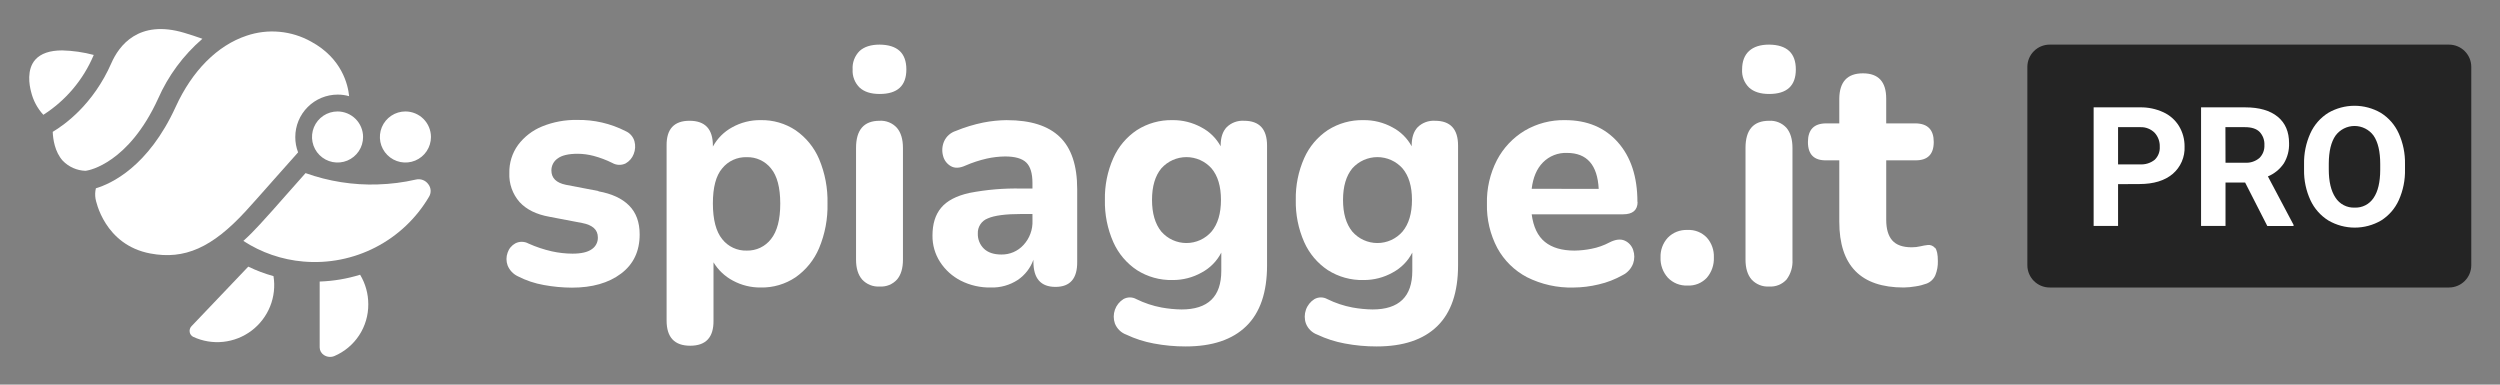
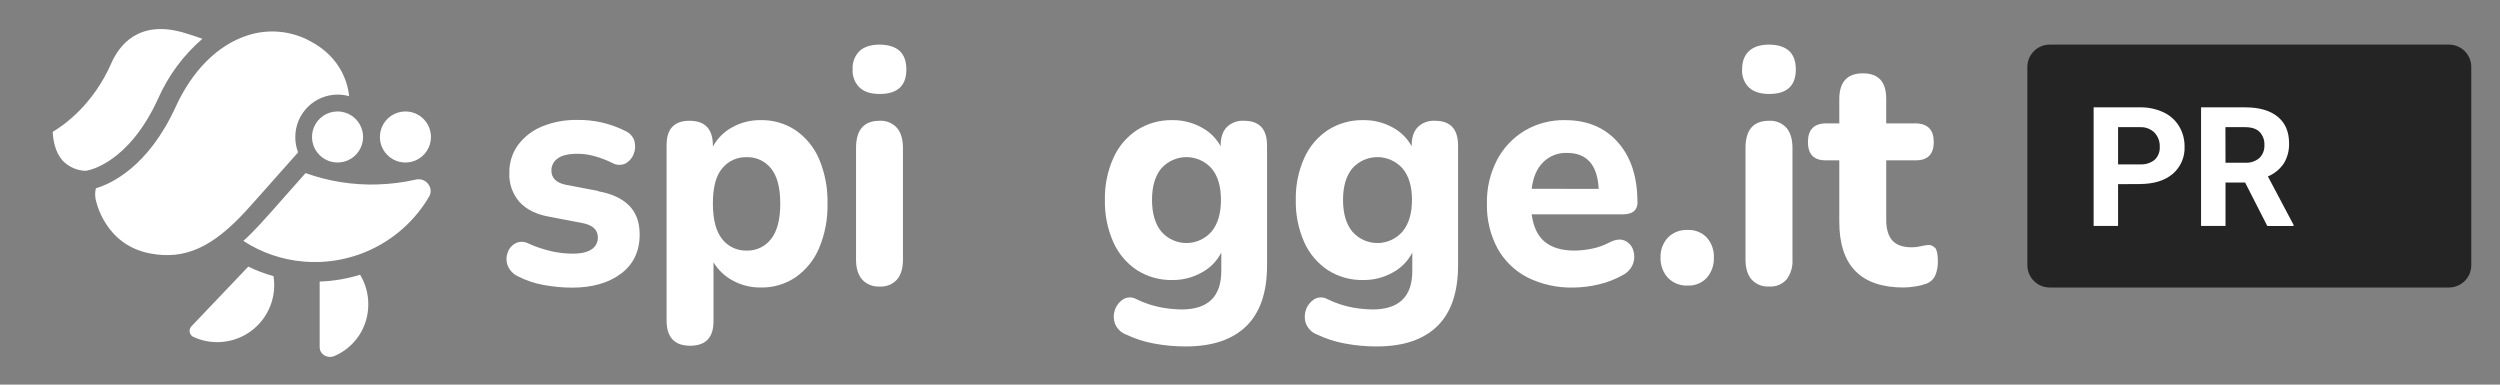
<svg xmlns="http://www.w3.org/2000/svg" width="156" height="24" viewBox="0 0 156 24" fill="none">
  <rect x="0" y="0" width="156" height="24" fill="#808080" stroke="none" />
  <path d="M37.352 11.922L35.318 11.533C34.709 11.41 34.407 11.111 34.407 10.636C34.406 10.49 34.441 10.346 34.508 10.216C34.575 10.086 34.673 9.975 34.793 9.892C35.052 9.694 35.473 9.595 36.053 9.595C36.387 9.598 36.719 9.643 37.042 9.728C37.443 9.835 37.832 9.982 38.204 10.166C38.33 10.239 38.472 10.281 38.617 10.286C38.762 10.292 38.907 10.261 39.038 10.198C39.27 10.068 39.449 9.86 39.543 9.611C39.645 9.358 39.662 9.078 39.59 8.815C39.551 8.676 39.481 8.546 39.385 8.437C39.29 8.327 39.171 8.241 39.038 8.183C38.103 7.705 37.065 7.465 36.015 7.484C35.265 7.47 34.52 7.608 33.825 7.891C33.23 8.133 32.712 8.532 32.326 9.046C31.959 9.554 31.768 10.167 31.783 10.793C31.753 11.459 31.982 12.11 32.422 12.609C32.849 13.075 33.469 13.381 34.283 13.526L36.319 13.914C36.978 14.037 37.306 14.337 37.306 14.812C37.312 14.958 37.279 15.102 37.212 15.232C37.146 15.361 37.047 15.471 36.925 15.552C36.667 15.736 36.266 15.828 35.725 15.828C35.291 15.826 34.859 15.778 34.435 15.684C33.933 15.57 33.443 15.407 32.973 15.195C32.848 15.127 32.709 15.091 32.567 15.089C32.425 15.087 32.285 15.12 32.158 15.185C31.929 15.31 31.756 15.518 31.674 15.767C31.581 16.023 31.581 16.305 31.674 16.561C31.793 16.857 32.018 17.098 32.305 17.236C32.82 17.502 33.372 17.687 33.942 17.786C34.519 17.892 35.104 17.947 35.69 17.949C36.955 17.949 37.975 17.658 38.751 17.075C39.527 16.493 39.915 15.677 39.915 14.629C39.915 13.867 39.695 13.265 39.254 12.824C38.814 12.382 38.173 12.086 37.332 11.936" fill="white" />
  <path d="M49.648 8.129C49.003 7.701 48.243 7.48 47.469 7.496C46.845 7.486 46.23 7.641 45.685 7.945C45.177 8.222 44.76 8.639 44.484 9.147V9.086C44.484 8.054 44 7.538 43.031 7.536C42.061 7.535 41.583 8.052 41.596 9.086V20C41.596 21.049 42.087 21.573 43.069 21.573C44.051 21.573 44.536 21.049 44.523 20V16.369C44.815 16.853 45.234 17.248 45.734 17.512C46.266 17.8 46.864 17.947 47.469 17.94C48.244 17.957 49.005 17.733 49.648 17.299C50.297 16.844 50.805 16.214 51.112 15.483C51.48 14.603 51.659 13.654 51.636 12.7C51.659 11.748 51.481 10.803 51.112 9.925C50.804 9.2 50.296 8.577 49.648 8.13V8.129ZM48.108 14.922C47.93 15.151 47.7 15.335 47.438 15.46C47.175 15.584 46.887 15.644 46.597 15.637C46.303 15.646 46.012 15.586 45.746 15.462C45.48 15.338 45.246 15.153 45.065 14.922C44.679 14.447 44.486 13.706 44.484 12.7C44.483 11.693 44.676 10.962 45.065 10.507C45.248 10.28 45.483 10.098 45.748 9.977C46.014 9.856 46.305 9.798 46.597 9.808C46.886 9.8 47.173 9.858 47.435 9.98C47.697 10.101 47.928 10.281 48.108 10.507C48.494 10.973 48.687 11.704 48.688 12.7C48.69 13.696 48.496 14.437 48.108 14.922Z" fill="white" />
  <path d="M54.89 7.536C53.908 7.536 53.417 8.101 53.417 9.23V16.207C53.417 16.731 53.543 17.149 53.796 17.441C53.934 17.591 54.104 17.708 54.293 17.784C54.482 17.86 54.686 17.892 54.89 17.879C55.092 17.893 55.295 17.861 55.483 17.785C55.671 17.709 55.839 17.591 55.975 17.441C56.221 17.149 56.344 16.742 56.344 16.207V9.23C56.344 8.687 56.218 8.269 55.966 7.975C55.831 7.826 55.664 7.709 55.478 7.634C55.291 7.558 55.091 7.524 54.89 7.536Z" fill="white" />
  <path d="M54.89 2.784C54.348 2.784 53.931 2.916 53.64 3.18C53.489 3.33 53.372 3.51 53.297 3.709C53.221 3.908 53.19 4.121 53.204 4.333C53.191 4.543 53.223 4.752 53.299 4.947C53.374 5.143 53.491 5.319 53.64 5.466C53.931 5.731 54.339 5.864 54.89 5.864C56.001 5.864 56.557 5.354 56.557 4.333C56.557 3.313 56.001 2.796 54.89 2.784Z" fill="white" />
-   <path d="M62.835 7.496C62.337 7.501 61.841 7.552 61.353 7.648C60.766 7.768 60.191 7.943 59.637 8.172C59.477 8.223 59.329 8.308 59.204 8.42C59.078 8.532 58.978 8.67 58.91 8.824C58.789 9.104 58.766 9.417 58.844 9.712C58.876 9.848 58.935 9.977 59.018 10.089C59.101 10.201 59.207 10.296 59.328 10.365C59.573 10.509 59.876 10.498 60.239 10.334C60.669 10.146 61.117 10 61.575 9.895C61.951 9.812 62.335 9.767 62.72 9.763C63.34 9.763 63.779 9.89 64.037 10.14C64.296 10.39 64.425 10.818 64.425 11.415V11.765H63.726C62.64 11.741 61.555 11.833 60.488 12.039C59.673 12.222 59.085 12.531 58.725 12.967C58.362 13.399 58.187 13.979 58.187 14.697C58.179 15.282 58.344 15.857 58.661 16.348C58.981 16.842 59.426 17.244 59.95 17.512C60.532 17.807 61.178 17.954 61.83 17.94C62.424 17.958 63.009 17.794 63.506 17.47C63.959 17.165 64.302 16.722 64.485 16.207V16.329C64.485 17.378 64.944 17.902 65.862 17.902C66.779 17.902 67.231 17.378 67.217 16.329V11.8C67.217 10.33 66.856 9.245 66.132 8.546C65.409 7.847 64.31 7.498 62.837 7.498L62.835 7.496ZM64.427 13.761C64.439 14.04 64.395 14.319 64.298 14.581C64.202 14.844 64.054 15.084 63.864 15.289C63.69 15.48 63.477 15.631 63.24 15.733C63.003 15.835 62.747 15.886 62.489 15.882C62.01 15.882 61.645 15.759 61.394 15.515C61.269 15.393 61.171 15.247 61.106 15.085C61.041 14.924 61.01 14.751 61.016 14.576C61.006 14.374 61.06 14.173 61.172 14.003C61.283 13.832 61.445 13.702 61.635 13.63C62.047 13.445 62.751 13.353 63.747 13.353H64.425L64.427 13.761Z" fill="white" />
  <path d="M77.623 7.536C77.426 7.524 77.228 7.553 77.043 7.621C76.857 7.69 76.688 7.797 76.547 7.935C76.295 8.199 76.169 8.583 76.169 9.086V9.128C75.894 8.622 75.474 8.21 74.962 7.945C74.41 7.643 73.789 7.488 73.16 7.496C72.376 7.48 71.604 7.696 70.943 8.118C70.296 8.549 69.785 9.155 69.47 9.866C69.106 10.687 68.927 11.578 68.946 12.476C68.926 13.381 69.105 14.279 69.47 15.108C69.785 15.818 70.296 16.424 70.943 16.855C71.606 17.277 72.38 17.492 73.165 17.474C73.803 17.479 74.431 17.318 74.986 17.005C75.511 16.725 75.938 16.291 76.209 15.761V16.904C76.209 18.508 75.382 19.31 73.728 19.31C73.309 19.304 72.891 19.263 72.479 19.188C71.933 19.086 71.404 18.909 70.906 18.664C70.783 18.595 70.645 18.559 70.504 18.559C70.364 18.559 70.225 18.595 70.102 18.664C69.854 18.819 69.667 19.054 69.57 19.33C69.473 19.607 69.473 19.907 69.569 20.184C69.632 20.345 69.728 20.491 69.852 20.611C69.975 20.732 70.123 20.824 70.286 20.883C70.828 21.14 71.401 21.325 71.991 21.433C72.65 21.558 73.318 21.62 73.989 21.618C75.641 21.618 76.901 21.197 77.766 20.353C78.632 19.51 79.064 18.245 79.064 16.558V9.086C79.064 8.054 78.587 7.538 77.632 7.536H77.623ZM75.598 14.453C75.403 14.676 75.163 14.856 74.893 14.979C74.623 15.101 74.33 15.165 74.033 15.165C73.736 15.165 73.443 15.101 73.173 14.979C72.903 14.856 72.663 14.676 72.468 14.453C72.08 13.976 71.886 13.316 71.886 12.473C71.886 11.629 72.08 10.973 72.468 10.505C72.665 10.285 72.906 10.108 73.176 9.987C73.445 9.867 73.737 9.804 74.033 9.804C74.329 9.804 74.621 9.867 74.89 9.987C75.16 10.108 75.401 10.285 75.598 10.505C75.992 10.971 76.188 11.627 76.188 12.473C76.188 13.318 75.992 13.978 75.598 14.453Z" fill="white" />
  <path d="M89.54 7.536C89.343 7.524 89.145 7.553 88.96 7.622C88.775 7.69 88.607 7.797 88.465 7.935C88.214 8.199 88.088 8.583 88.088 9.086V9.128C87.814 8.623 87.396 8.211 86.886 7.945C86.334 7.643 85.713 7.488 85.084 7.496C84.296 7.477 83.519 7.694 82.855 8.118C82.208 8.55 81.697 9.155 81.382 9.866C81.018 10.687 80.839 11.578 80.857 12.476C80.838 13.381 81.016 14.28 81.382 15.108C81.697 15.818 82.208 16.424 82.855 16.855C83.52 17.278 84.296 17.494 85.084 17.474C85.722 17.479 86.349 17.318 86.905 17.005C87.43 16.725 87.857 16.291 88.128 15.761V16.904C88.128 18.508 87.301 19.31 85.647 19.31C85.228 19.304 84.81 19.263 84.397 19.188C83.852 19.086 83.323 18.909 82.825 18.664C82.702 18.595 82.564 18.559 82.423 18.559C82.282 18.559 82.144 18.595 82.021 18.664C81.773 18.819 81.585 19.054 81.489 19.331C81.392 19.607 81.391 19.908 81.488 20.184C81.55 20.345 81.646 20.491 81.77 20.611C81.894 20.732 82.042 20.825 82.204 20.883C82.747 21.14 83.32 21.325 83.91 21.433C84.568 21.558 85.236 21.62 85.906 21.618C87.561 21.618 88.821 21.197 89.685 20.353C90.549 19.51 90.982 18.245 90.983 16.558V9.086C90.983 8.054 90.505 7.538 89.549 7.536H89.54ZM87.515 14.453C87.32 14.676 87.08 14.856 86.81 14.979C86.54 15.102 86.247 15.165 85.95 15.165C85.653 15.165 85.36 15.102 85.09 14.979C84.82 14.856 84.58 14.676 84.385 14.453C83.997 13.976 83.804 13.316 83.805 12.473C83.806 11.629 84 10.973 84.385 10.505C84.582 10.285 84.823 10.108 85.093 9.987C85.362 9.867 85.654 9.804 85.95 9.804C86.246 9.804 86.538 9.867 86.807 9.987C87.077 10.108 87.318 10.285 87.515 10.505C87.91 10.971 88.107 11.627 88.107 12.473C88.107 13.319 87.91 13.978 87.515 14.453Z" fill="white" />
  <path d="M102.175 12.595C102.175 11.032 101.767 9.791 100.952 8.873C100.137 7.955 99.039 7.496 97.66 7.496C96.772 7.478 95.897 7.707 95.132 8.158C94.4 8.602 93.803 9.237 93.407 9.995C92.975 10.836 92.761 11.772 92.785 12.717C92.761 13.679 92.985 14.631 93.435 15.482C93.859 16.257 94.504 16.89 95.287 17.299C96.185 17.748 97.18 17.969 98.184 17.942C98.714 17.938 99.242 17.873 99.757 17.748C100.283 17.628 100.788 17.431 101.258 17.166C101.558 17.016 101.79 16.757 101.908 16.443C102.004 16.168 102.004 15.87 101.908 15.595C101.866 15.467 101.797 15.35 101.707 15.25C101.617 15.15 101.507 15.07 101.384 15.015C101.125 14.899 100.808 14.936 100.433 15.127C100.077 15.315 99.696 15.45 99.301 15.525C98.956 15.595 98.605 15.632 98.252 15.637C97.465 15.637 96.848 15.457 96.402 15.095C95.956 14.734 95.681 14.16 95.577 13.373H101.275C101.883 13.373 102.186 13.114 102.186 12.597L102.175 12.595ZM95.577 11.781C95.661 11.074 95.895 10.525 96.28 10.135C96.475 9.937 96.71 9.782 96.968 9.68C97.227 9.578 97.504 9.531 97.782 9.542C99.023 9.542 99.682 10.29 99.759 11.786L95.577 11.781Z" fill="white" />
  <path d="M105.296 14.349C105.07 14.339 104.844 14.377 104.633 14.459C104.422 14.542 104.231 14.668 104.073 14.83C103.92 14.995 103.801 15.19 103.723 15.401C103.645 15.613 103.609 15.838 103.618 16.064C103.599 16.529 103.763 16.983 104.074 17.329C104.232 17.493 104.422 17.621 104.633 17.706C104.844 17.79 105.071 17.828 105.298 17.818C105.523 17.83 105.748 17.793 105.958 17.709C106.167 17.624 106.355 17.494 106.509 17.329C106.809 16.977 106.965 16.525 106.945 16.064C106.964 15.611 106.808 15.169 106.509 14.83C106.354 14.667 106.165 14.539 105.956 14.456C105.747 14.373 105.522 14.337 105.298 14.349" fill="white" />
  <path d="M110.393 2.784C109.85 2.784 109.434 2.916 109.144 3.18C108.854 3.445 108.708 3.829 108.707 4.333C108.694 4.543 108.726 4.752 108.801 4.947C108.877 5.143 108.993 5.32 109.144 5.466C109.434 5.731 109.85 5.864 110.393 5.864C111.504 5.864 112.06 5.354 112.06 4.333C112.06 3.313 111.504 2.796 110.393 2.784Z" fill="white" />
  <path d="M110.393 7.536C109.411 7.536 108.92 8.101 108.92 9.23V16.207C108.92 16.731 109.046 17.149 109.297 17.44C109.436 17.59 109.606 17.708 109.796 17.784C109.985 17.86 110.189 17.892 110.393 17.879C110.596 17.893 110.799 17.861 110.988 17.785C111.177 17.709 111.345 17.591 111.482 17.44C111.747 17.086 111.877 16.649 111.85 16.207V9.23C111.85 8.687 111.724 8.269 111.473 7.975C111.337 7.826 111.171 7.71 110.984 7.634C110.798 7.558 110.597 7.525 110.396 7.536" fill="white" />
  <path d="M120.743 15.471C120.689 15.406 120.621 15.356 120.543 15.324C120.465 15.291 120.381 15.279 120.297 15.288C120.14 15.305 119.985 15.332 119.832 15.37C119.654 15.412 119.472 15.432 119.289 15.431C118.733 15.431 118.329 15.288 118.078 15.003C117.826 14.718 117.7 14.288 117.7 13.717V10.005H119.542C120.29 10.005 120.665 9.625 120.666 8.863C120.667 8.101 120.292 7.713 119.542 7.699H117.699V6.149C117.699 5.101 117.214 4.576 116.245 4.576C115.276 4.576 114.785 5.101 114.772 6.149V7.699H113.959C113.196 7.699 112.815 8.087 112.815 8.863C112.815 9.639 113.196 10.019 113.959 10.005H114.772V13.839C114.772 16.573 116.112 17.94 118.791 17.94C119.041 17.936 119.29 17.912 119.537 17.869C119.772 17.835 120.003 17.776 120.225 17.694C120.346 17.647 120.456 17.576 120.549 17.486C120.642 17.396 120.716 17.289 120.767 17.17C120.878 16.892 120.931 16.595 120.923 16.296C120.923 15.875 120.865 15.597 120.748 15.459" fill="white" />
  <path d="M15.492 16.638L11.948 20.357C11.901 20.405 11.867 20.465 11.848 20.529C11.828 20.594 11.825 20.663 11.838 20.729C11.849 20.791 11.875 20.85 11.913 20.9C11.951 20.951 12 20.991 12.057 21.019C12.642 21.291 13.29 21.399 13.932 21.33C14.574 21.262 15.185 21.02 15.7 20.631C16.215 20.241 16.614 19.719 16.855 19.12C17.096 18.521 17.169 17.868 17.066 17.231C16.526 17.081 15.999 16.883 15.494 16.638" fill="white" />
  <path d="M19.948 17.568V21.685C19.95 21.779 19.975 21.871 20.021 21.953C20.068 22.035 20.134 22.105 20.213 22.155C20.308 22.218 20.417 22.256 20.531 22.267C20.644 22.278 20.758 22.261 20.863 22.218C21.496 21.948 22.035 21.497 22.412 20.921C22.789 20.346 22.987 19.671 22.981 18.983C22.982 18.335 22.806 17.699 22.471 17.143C21.653 17.397 20.804 17.54 19.948 17.568Z" fill="white" />
  <path d="M23.568 11.51C22.036 11.558 20.509 11.318 19.066 10.802C18.669 11.25 18.284 11.685 17.91 12.107L17.867 12.155C17.257 12.854 16.68 13.497 16.233 13.984C15.883 14.367 15.534 14.72 15.185 15.033C16.307 15.764 17.594 16.207 18.929 16.32C20.485 16.456 22.047 16.148 23.435 15.432C24.823 14.717 25.98 13.623 26.771 12.277C26.844 12.158 26.879 12.02 26.871 11.881C26.864 11.742 26.814 11.608 26.729 11.498C26.644 11.377 26.524 11.285 26.386 11.232C26.248 11.18 26.097 11.17 25.954 11.204C25.173 11.383 24.376 11.485 23.575 11.508" fill="white" />
  <path d="M6.948 3.942C5.819 6.516 4.031 7.786 3.29 8.227C3.308 8.674 3.414 9.476 3.918 10.032C4.289 10.415 4.795 10.64 5.329 10.659L5.429 10.643C5.534 10.627 8.019 10.194 9.862 6.165C10.494 4.726 11.44 3.446 12.63 2.42C12.247 2.284 11.868 2.158 11.503 2.05C8.635 1.19 7.418 2.867 6.948 3.942Z" fill="white" />
  <path d="M21.786 6.004C21.715 5.282 21.334 3.643 19.422 2.602C18.813 2.26 18.139 2.049 17.444 1.985C16.748 1.92 16.047 2.003 15.386 2.228C13.565 2.834 11.994 4.41 10.963 6.666C9.249 10.414 6.928 11.468 5.983 11.749C5.932 11.965 5.925 12.188 5.962 12.406C5.983 12.523 6.516 15.279 9.378 15.817C11.517 16.221 13.245 15.452 15.342 13.166C15.775 12.693 16.319 12.078 16.949 11.367L16.96 11.353C17.433 10.818 18.022 10.152 18.601 9.507C18.483 9.201 18.424 8.876 18.426 8.548C18.426 7.847 18.705 7.175 19.201 6.679C19.696 6.183 20.369 5.904 21.07 5.903C21.314 5.902 21.558 5.936 21.793 6.004" fill="white" />
  <path d="M25.3 6.955C24.985 6.954 24.677 7.047 24.414 7.222C24.152 7.397 23.947 7.646 23.826 7.937C23.706 8.228 23.674 8.549 23.735 8.858C23.796 9.167 23.948 9.451 24.171 9.674C24.394 9.897 24.678 10.049 24.987 10.111C25.296 10.173 25.616 10.141 25.908 10.021C26.199 9.9 26.448 9.696 26.623 9.434C26.798 9.172 26.892 8.863 26.892 8.548C26.891 8.126 26.724 7.721 26.425 7.422C26.127 7.124 25.722 6.956 25.3 6.955Z" fill="white" />
  <path d="M21.063 6.955C20.747 6.955 20.439 7.048 20.177 7.223C19.915 7.398 19.711 7.647 19.59 7.938C19.47 8.23 19.438 8.55 19.5 8.859C19.561 9.168 19.713 9.452 19.936 9.675C20.159 9.898 20.443 10.05 20.752 10.111C21.061 10.173 21.381 10.141 21.673 10.021C21.964 9.9 22.213 9.696 22.388 9.434C22.563 9.171 22.656 8.863 22.656 8.548C22.656 8.126 22.488 7.721 22.189 7.422C21.89 7.123 21.485 6.955 21.063 6.955Z" fill="white" />
-   <path d="M1.938 5.719C2.065 6.259 2.329 6.757 2.705 7.164C4.1 6.274 5.193 4.981 5.838 3.456L5.85 3.428C5.207 3.257 4.546 3.162 3.881 3.145C3.112 3.145 2.548 3.337 2.205 3.72C1.651 4.339 1.833 5.326 1.938 5.721" fill="white" />
  <path d="M152.815 2.784H127.9C127.131 2.784 126.507 3.407 126.507 4.176V16.547C126.507 17.317 127.131 17.94 127.9 17.94H152.815C153.585 17.94 154.208 17.317 154.208 16.547V4.176C154.208 3.407 153.585 2.784 152.815 2.784Z" fill="#242424" />
  <path d="M132.167 11.491V14.098H130.643V6.699H133.53C134.035 6.688 134.537 6.793 134.996 7.005C135.397 7.189 135.735 7.487 135.967 7.863C136.201 8.249 136.322 8.692 136.317 9.142C136.332 9.466 136.272 9.788 136.143 10.086C136.014 10.383 135.819 10.646 135.572 10.856C135.076 11.273 134.39 11.482 133.512 11.484L132.167 11.491ZM132.167 10.257H133.53C133.861 10.279 134.19 10.178 134.451 9.972C134.56 9.868 134.645 9.741 134.7 9.6C134.755 9.46 134.778 9.309 134.769 9.158C134.781 8.836 134.666 8.522 134.449 8.284C134.333 8.169 134.195 8.078 134.043 8.018C133.891 7.958 133.728 7.929 133.565 7.935H132.167V10.257Z" fill="white" />
  <path d="M140.095 11.389H138.872V14.098H137.346V6.699H140.103C140.977 6.699 141.652 6.895 142.127 7.283C142.602 7.671 142.838 8.223 142.838 8.934C142.854 9.378 142.74 9.818 142.51 10.198C142.265 10.559 141.92 10.841 141.517 11.008L143.118 14.031V14.103H141.48L140.095 11.389ZM138.872 10.154H140.095C140.418 10.175 140.736 10.07 140.984 9.862C141.091 9.758 141.174 9.632 141.228 9.493C141.282 9.354 141.306 9.205 141.299 9.057C141.307 8.906 141.285 8.756 141.234 8.615C141.183 8.473 141.104 8.344 141.002 8.234C140.805 8.034 140.501 7.935 140.089 7.935H138.866L138.872 10.154Z" fill="white" />
-   <path d="M150.072 10.566C150.088 11.228 149.956 11.884 149.686 12.488C149.451 13.011 149.067 13.453 148.582 13.759C148.082 14.05 147.515 14.203 146.937 14.203C146.358 14.203 145.791 14.05 145.291 13.759C144.804 13.455 144.415 13.016 144.173 12.495C143.9 11.904 143.763 11.259 143.773 10.608V10.241C143.759 9.579 143.894 8.923 144.166 8.319C144.404 7.794 144.791 7.35 145.279 7.044C145.778 6.753 146.345 6.6 146.923 6.6C147.5 6.6 148.067 6.753 148.566 7.044C149.055 7.35 149.442 7.794 149.679 8.319C149.952 8.923 150.086 9.579 150.072 10.241V10.566ZM148.526 10.231C148.526 9.455 148.387 8.866 148.11 8.462C147.973 8.276 147.795 8.125 147.588 8.02C147.382 7.916 147.154 7.861 146.923 7.861C146.692 7.861 146.464 7.916 146.258 8.02C146.052 8.125 145.874 8.276 145.737 8.462C145.46 8.859 145.319 9.441 145.316 10.21V10.572C145.316 11.326 145.454 11.912 145.732 12.329C145.859 12.529 146.037 12.693 146.248 12.802C146.458 12.912 146.693 12.965 146.93 12.955C147.162 12.965 147.393 12.915 147.6 12.809C147.806 12.704 147.982 12.546 148.11 12.352C148.385 11.95 148.523 11.368 148.526 10.605V10.231Z" fill="white" />
</svg>